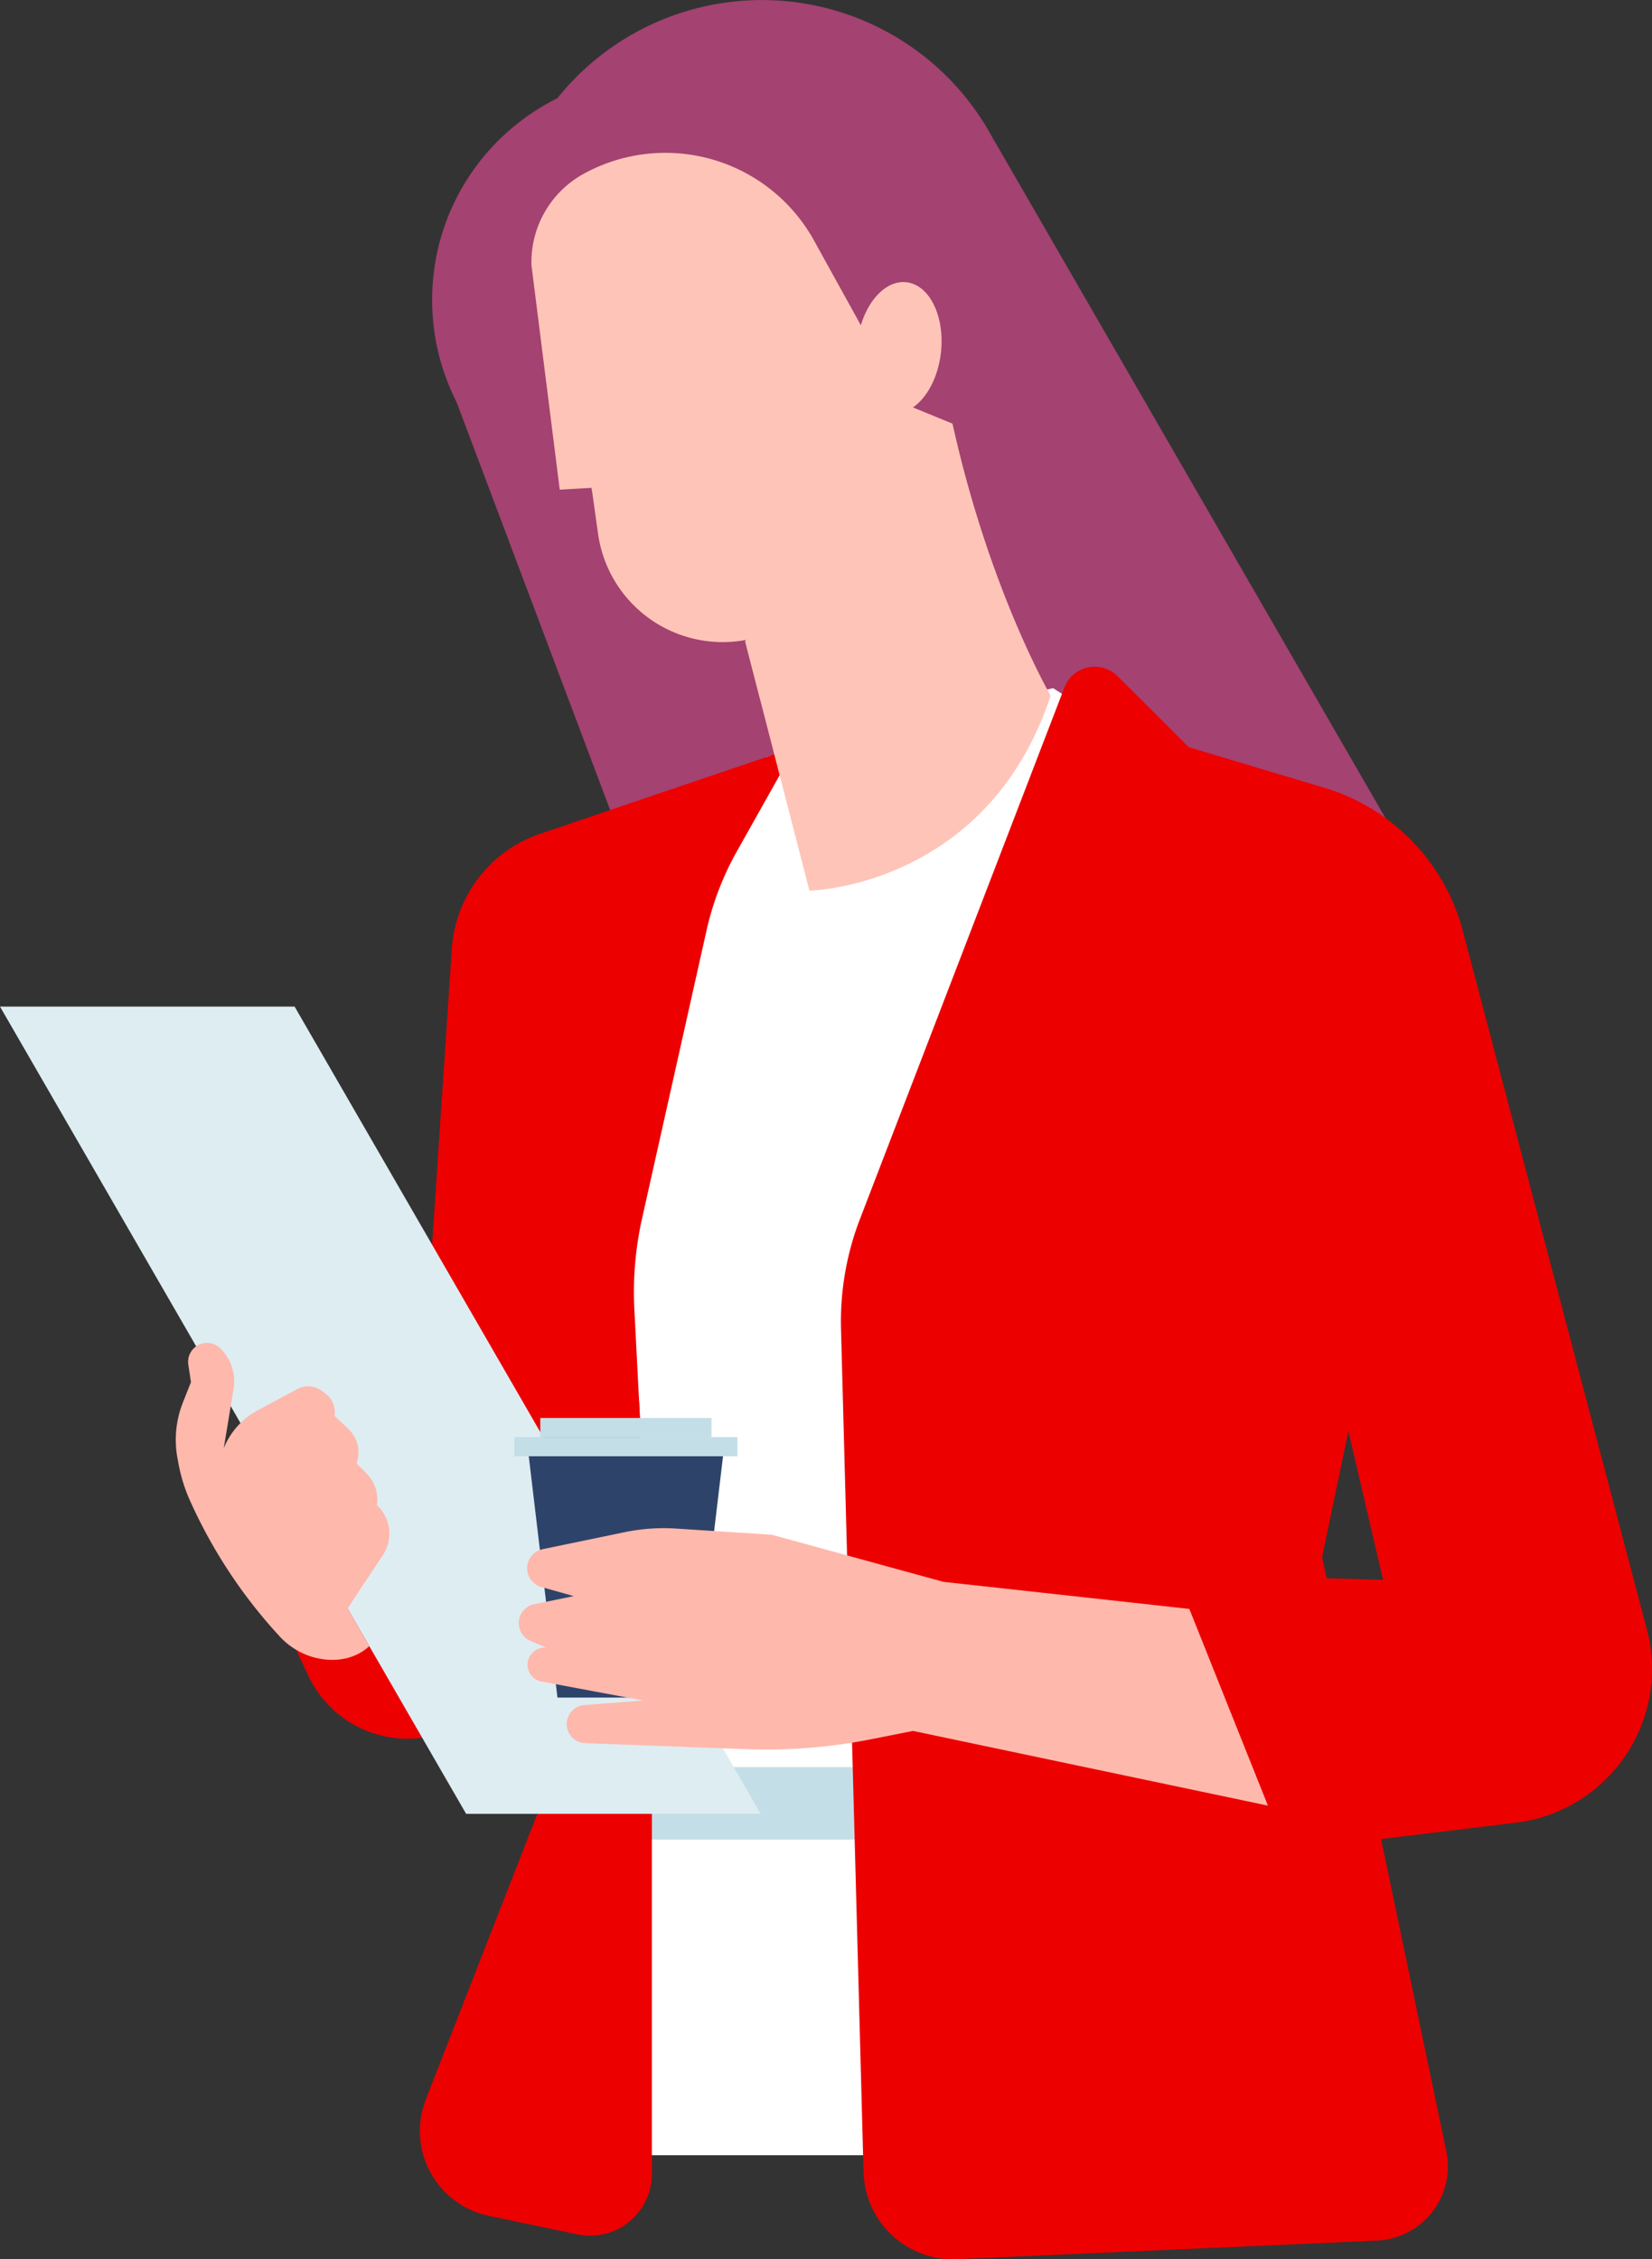
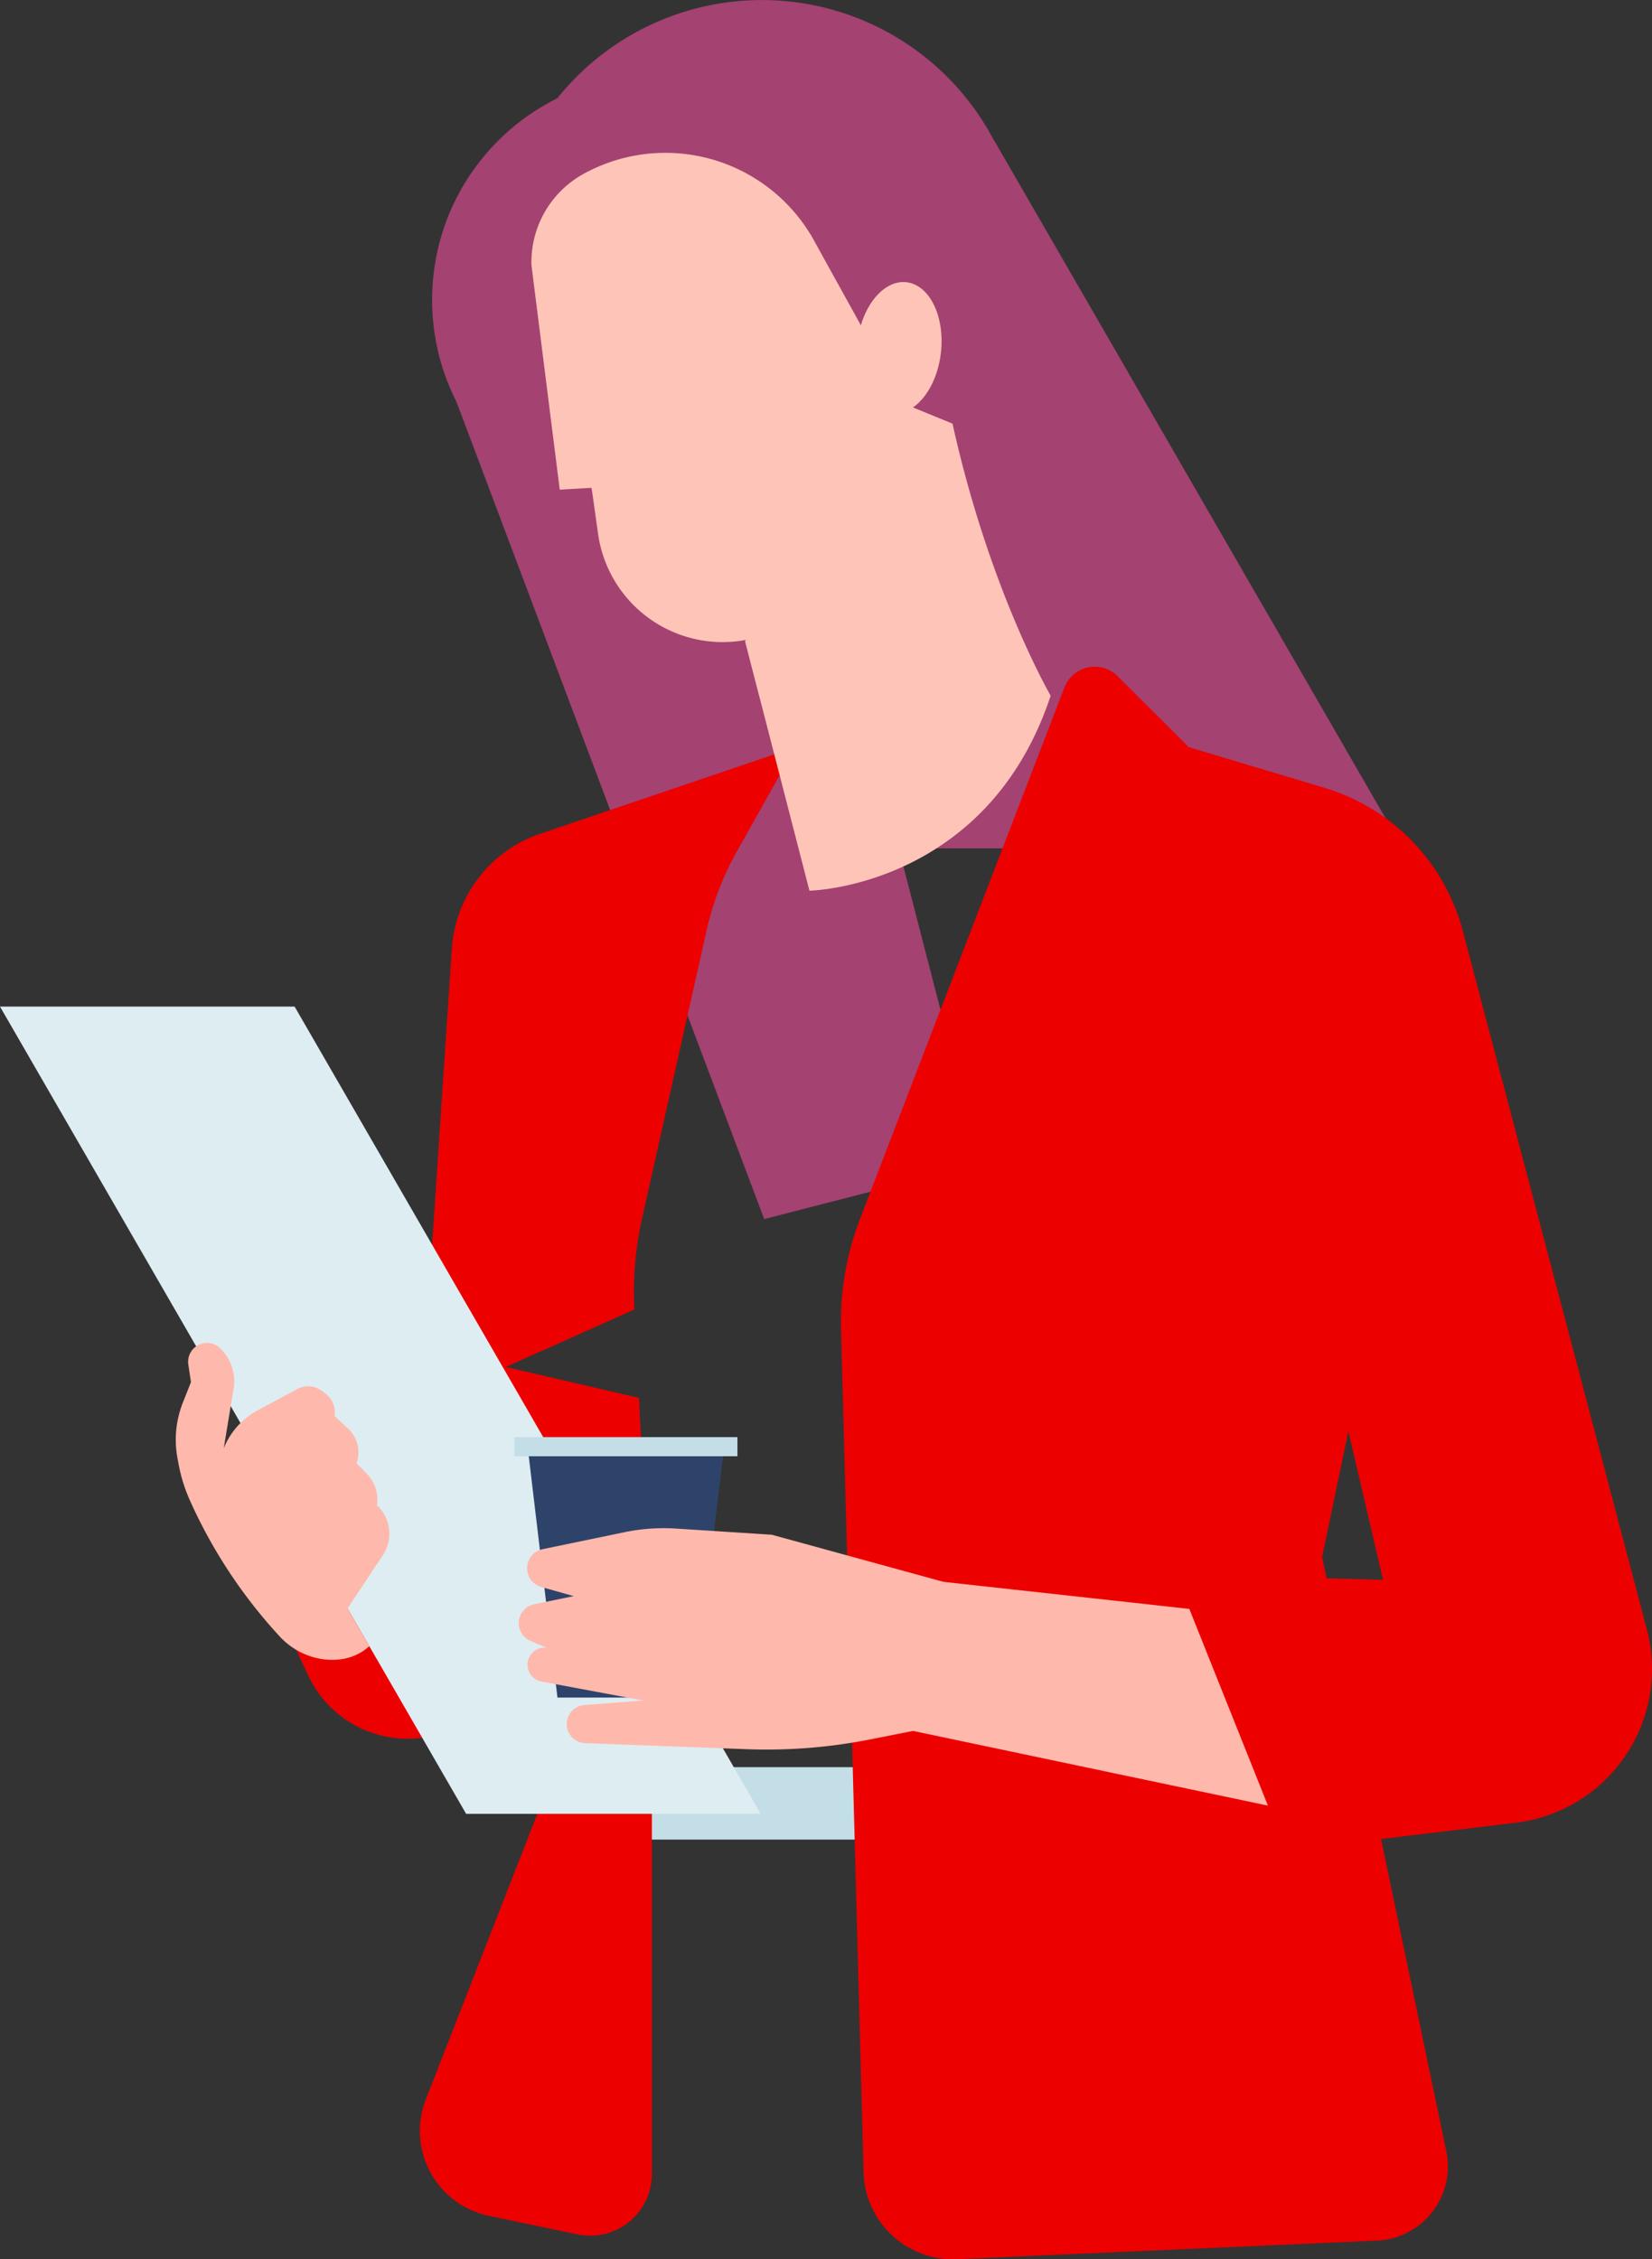
<svg xmlns="http://www.w3.org/2000/svg" viewBox="0 0 1007.1 1377.47">
  <rect x="0" y="0" width="1007.1" height="1377.47" fill="#333333" stroke="none" />
  <defs>
    <style>.cls-1{isolation:isolate;}.cls-2{fill:#a44271;}.cls-3{fill:#fff;}.cls-4{fill:#c3dee7;}.cls-5{fill:#ec0000;}.cls-6{fill:#deedf2;}.cls-7{fill:#2e4369;}.cls-8,.cls-9{fill:#ffc4b8;}.cls-9{opacity:0.6;mix-blend-mode:multiply;}.cls-10{fill:none;}.cls-11{fill:#ffb8ac;}</style>
  </defs>
  <title>executives_01_right</title>
  <g class="cls-1">
    <g id="Layer_2" data-name="Layer 2">
      <g id="Layer_1-2" data-name="Layer 1">
        <polygon class="cls-2" points="606.1 85.69 855.26 517.24 523.7 517.24 523.7 102.27 606.1 85.69" />
        <polygon class="cls-2" points="267.77 217.1 465.88 743.28 597.54 709.33 473.25 228.32 267.77 217.1" />
-         <polygon class="cls-3" points="670.59 437.95 642 419.56 467.41 461.48 349.75 661.55 349.75 1314.06 642 1314.06 697.65 593.64 670.59 437.95" />
        <circle class="cls-2" cx="400.57" cy="182.86" r="137.14" />
        <rect class="cls-4" x="365.06" y="1077.43" width="185.76" height="44.17" transform="translate(915.89 2199.03) rotate(-180)" />
-         <path class="cls-5" d="M256.91,856.42l18.54-278a79.56,79.56,0,0,1,53.82-70.05l155.59-52.77-35.71,63.59a176.8,176.8,0,0,0-18.4,48L391.43,742.83a205.93,205.93,0,0,0-4.7,55.57l10.67,207.7Z" />
+         <path class="cls-5" d="M256.91,856.42l18.54-278a79.56,79.56,0,0,1,53.82-70.05l155.59-52.77-35.71,63.59a176.8,176.8,0,0,0-18.4,48L391.43,742.83a205.93,205.93,0,0,0-4.7,55.57Z" />
        <path class="cls-5" d="M157.41,956.56l30.49,65A66.91,66.91,0,0,0,278.51,1053l37.7-18.94-30.5-67.28Z" />
        <path class="cls-5" d="M724.71,455.56l-43.39-43.28a19.78,19.78,0,0,0-32.43,6.91L524.24,743.28a173.93,173.93,0,0,0-11.54,67.09l13.74,514a54.59,54.59,0,0,0,57,53.07l255.93-11.33a45.3,45.3,0,0,0,42.34-54.53L806,949.26l30.09-144Z" />
        <path class="cls-5" d="M397.4,1006.1v319.36A37.65,37.65,0,0,1,352,1362.3L298,1351a52.88,52.88,0,0,1-38.42-71l81.34-208.25L281.67,827.23,389.5,852.3Z" />
        <polygon class="cls-6" points="284.17 1105.91 0 613.72 179.6 613.72 463.77 1105.91 284.17 1105.91" />
        <polygon class="cls-7" points="339.84 1035.01 423.27 1035.01 441.22 884.14 321.9 884.14 339.84 1035.01" />
        <rect class="cls-4" x="313.56" y="876.22" width="135.99" height="11.66" transform="translate(763.11 1764.1) rotate(-180)" />
-         <rect class="cls-4" x="329.36" y="864.56" width="104.38" height="11.66" transform="translate(763.11 1740.77) rotate(-180)" />
        <path class="cls-8" d="M454.24,391l8.9,34.51,30.31,117.55s31.6-.56,66.79-19.53a165.72,165.72,0,0,0,17.93-11.24q3.38-2.43,6.74-5.13c21.86-17.56,42.62-43.86,55.59-82.95-8.65-15.5-52.22-98.2-69.68-220L559.7,222.07,489.32,334.81Z" />
        <path class="cls-9" d="M454.24,391l8.9,34.51c26.59-21.14,60.93-59.47,56.5-114.35l-30.32,23.63Z" />
        <path class="cls-2" d="M310.6,116.82l20.27,20.87L445.81,87.1l48.5,87.53,18.88,56,74.65,30.6A159.74,159.74,0,1,0,310.6,116.82Z" />
        <path class="cls-10" d="M305.69,142.17a159.76,159.76,0,1,0,4.91-25.35A159.71,159.71,0,0,0,305.69,142.17Z" />
        <path class="cls-8" d="M341.23,298.55,324,161.77A61.4,61.4,0,0,1,355.77,106h0a103.5,103.5,0,0,1,137.69,35.9l.33.53.95,1.51L522,193.24l0,0,2.23,4.09,14.49,26.17,5,9,7.63,13.85h0c4.5,8.12-9.23,47.95-21.63,80.17a102.11,102.11,0,0,1-68,62l-1.95.52a76.7,76.7,0,0,1-95.15-63.38c-2.24-15.73-3.79-27.68-4.09-28.23Z" />
        <ellipse class="cls-8" cx="548.12" cy="212.05" rx="40.22" ry="25.67" transform="translate(277.01 733.49) rotate(-83.68)" />
        <path class="cls-9" d="M360.59,297.44l-14.53-85.39,27.2,62.09c4.69,10.71-2.15,23.3-12.67,23.3Z" />
        <path class="cls-11" d="M783.92,1103.19l-227.27-47.84-25.9,5.13a327,327,0,0,1-75.7,6l-98.34-3.68a11.64,11.64,0,0,1-11.21-11.63h0a11.64,11.64,0,0,1,10.75-11.6l35.92-2.76-62-11.57A10.45,10.45,0,0,1,321.6,1015h0a10.45,10.45,0,0,1,10.45-10.45H333l-9.62-4.12a11.78,11.78,0,0,1-7.13-10.81h0a11.76,11.76,0,0,1,9.4-11.52l24.1-4.95L330,967.59a11.87,11.87,0,0,1-8.52-13.32h0a11.89,11.89,0,0,1,9.31-9.74l50-10.36a117.35,117.35,0,0,1,31.4-2.2l58.31,3.76,104.67,28.71,211.72,23.32S831.77,1058.94,783.92,1103.19Z" />
        <path class="cls-11" d="M211.87,980.68,233.51,948a23.63,23.63,0,0,0-2.31-28.84,6.61,6.61,0,0,0-1.46-1.29h0a22.32,22.32,0,0,0-6.12-19.31l-6.29-6.39h0a19.42,19.42,0,0,0-4.86-20.8l-8.54-8.1h0a14,14,0,0,0-5.27-13.36l-2.34-1.79a13.94,13.94,0,0,0-15.09-1.22l-24.07,12.92A45.68,45.68,0,0,0,136.4,883h0l6-36.2A28.08,28.08,0,0,0,134.21,822h0a11.51,11.51,0,0,0-10.7-2.91h0a11.51,11.51,0,0,0-8.7,12.91l1.6,10.69-4.92,12.44a61.67,61.67,0,0,0-3.27,34.1l.69,3.67a97.64,97.64,0,0,0,6.86,21.89h0a307.21,307.21,0,0,0,54.48,82.67l0,0A44.65,44.65,0,0,0,192,1010.67c9.38,2.39,22.76,2.46,33.13-7Z" />
        <path class="cls-5" d="M716.54,959.65l67.38,168.66,140.09-17A94.41,94.41,0,0,0,1004,993.57L891.79,567.67a124.24,124.24,0,0,0-84.53-87.39l-82.55-24.72L843.14,963.24Z" />
      </g>
    </g>
  </g>
</svg>